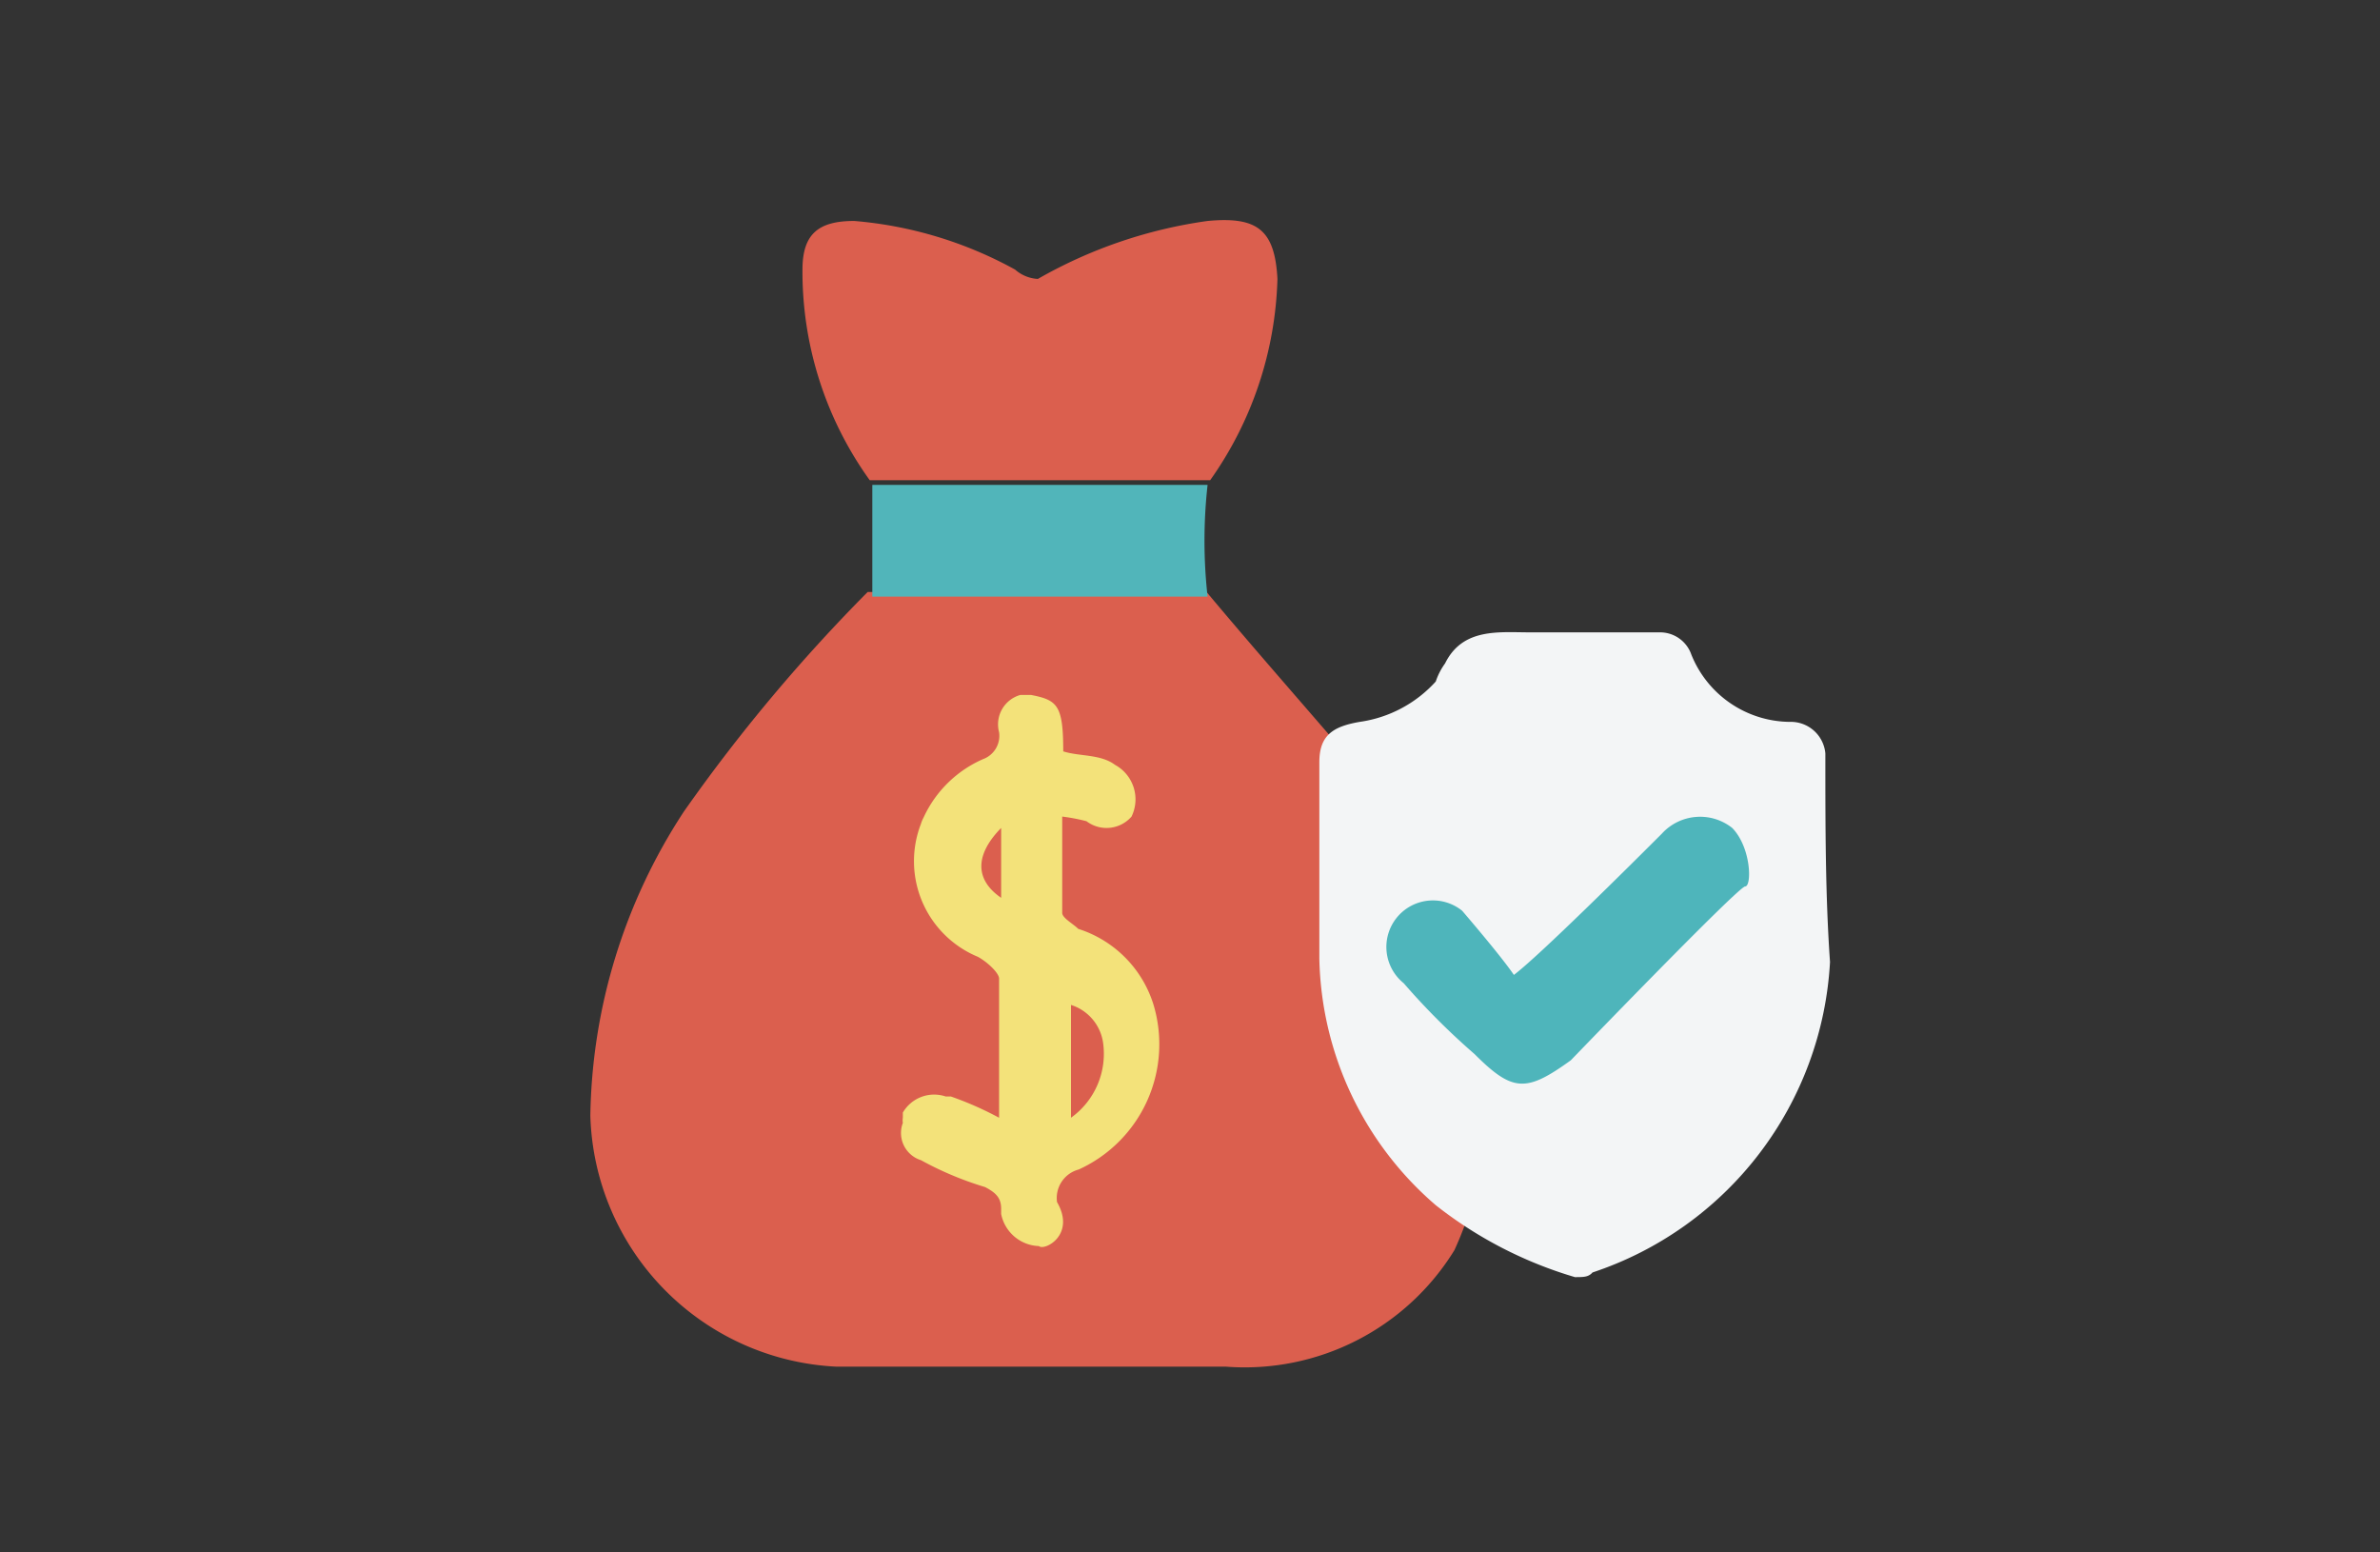
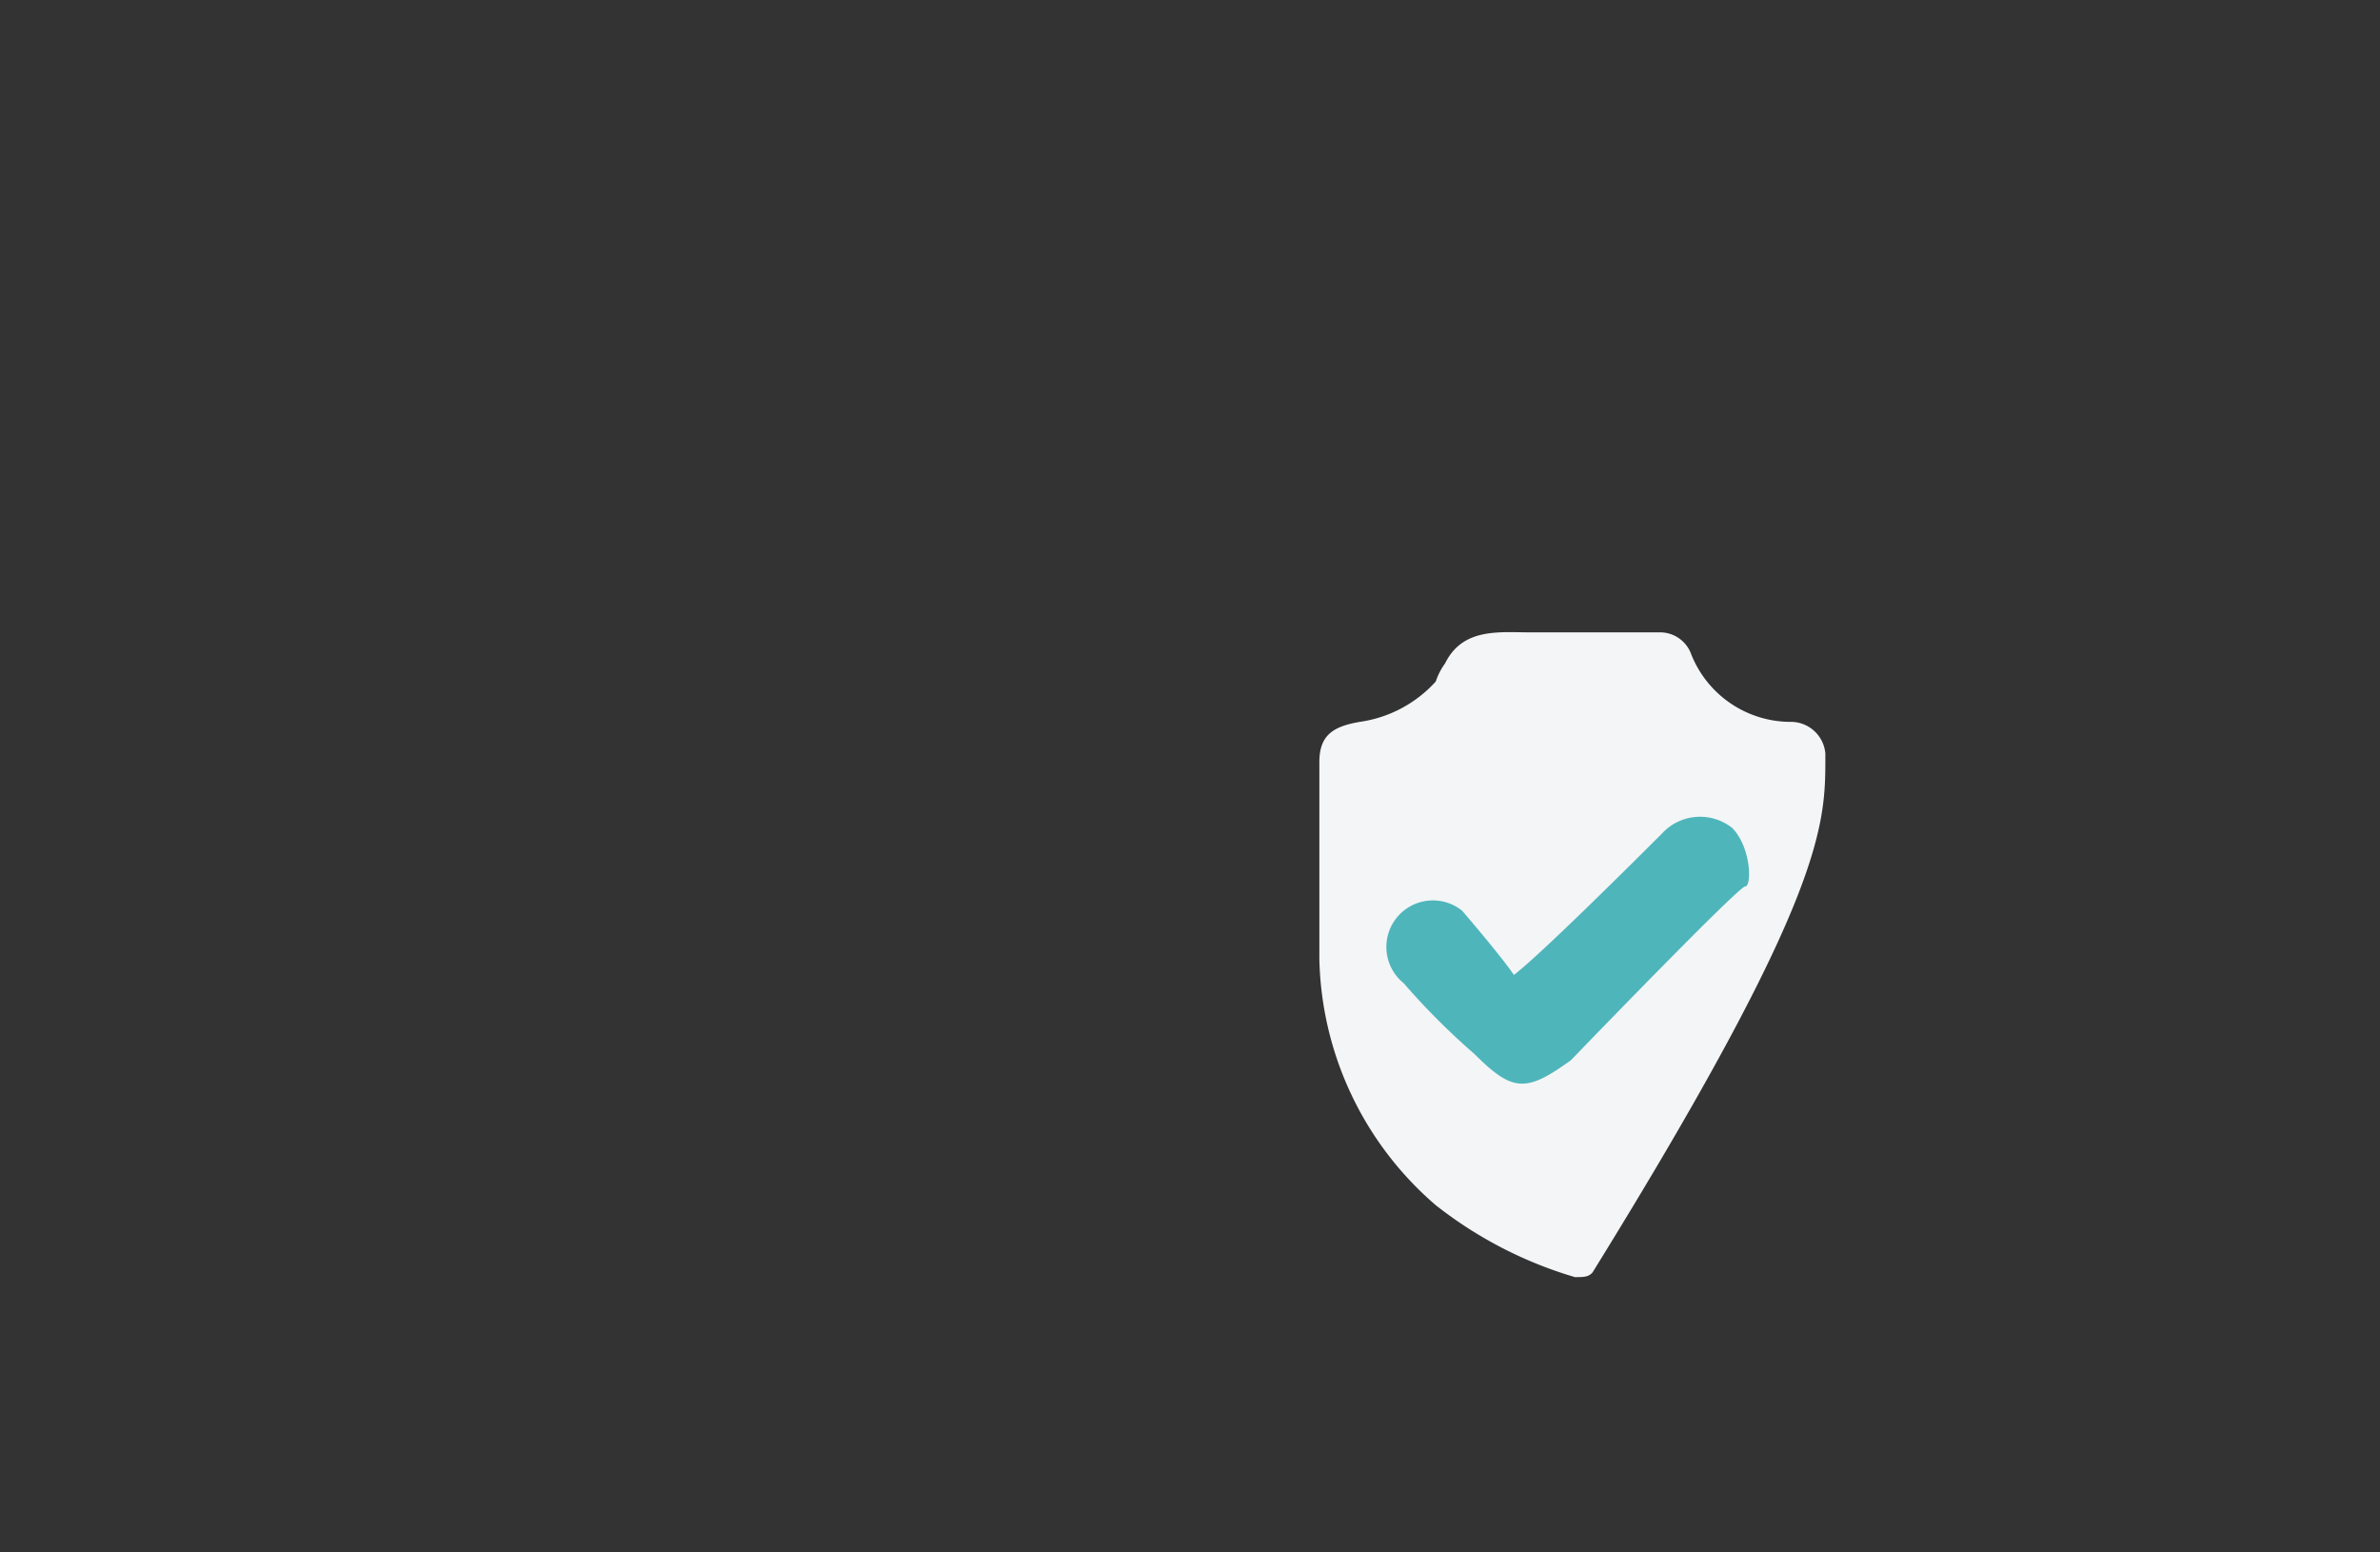
<svg xmlns="http://www.w3.org/2000/svg" id="圖層_1" data-name="圖層 1" viewBox="0 0 46 30">
  <rect x="0" y="0" width="46" height="30" fill="#333333" stroke="none" />
  <defs>
    <style>.cls-1{fill:#db5f4e;}.cls-2{fill:#f3f5f6;}.cls-3{fill:#51b5ba;}.cls-4{fill:#f3e27a;}.cls-5{fill:#4eb5bb;}</style>
  </defs>
  <title>article</title>
  <g id="组_2294" data-name="组 2294">
-     <path id="路径_1050" data-name="路径 1050" class="cls-1" d="M26,14.56c-.86-1-1.81-2.08-2.68-3.12H16.77a32.69,32.69,0,0,0-3.55,4.24,11,11,0,0,0-1.81,5.88,5,5,0,0,0,4.75,4.85h7.53a4.76,4.76,0,0,0,4.42-2.25C30.26,19.49,25.94,14.64,26,14.56Z" />
-     <path id="路径_1051" data-name="路径 1051" class="cls-2" d="M35.28,14.64v-.08a.67.67,0,0,0-.69-.61,2.07,2.07,0,0,1-1.9-1.3.64.64,0,0,0-.61-.43H29.57c-.6,0-1.3-.09-1.64.6a1.29,1.29,0,0,0-.18.35,2.44,2.44,0,0,1-1.47.78c-.52.09-.78.26-.78.78v3.8a6.45,6.45,0,0,0,2.25,4.76,8,8,0,0,0,2.69,1.39h0c.17,0,.26,0,.34-.09a6.71,6.71,0,0,0,4.59-6C35.28,17.32,35.28,15.94,35.28,14.64Z" />
-     <path id="路径_1052" data-name="路径 1052" class="cls-1" d="M23.34,4.27a9.13,9.13,0,0,0-3.28,1.12h0a.72.72,0,0,1-.44-.18,7.76,7.76,0,0,0-3.11-.94c-.69,0-1,.25-1,.94a6.9,6.9,0,0,0,1.3,4.07h6.58a7.05,7.05,0,0,0,1.3-3.89C24.64,4.44,24.3,4.18,23.34,4.27Z" />
-     <path id="路径_1053" data-name="路径 1053" class="cls-3" d="M23.34,9.37H16.86v2.16h6.48A9.75,9.75,0,0,1,23.34,9.37Z" />
-     <path id="联合_23" data-name="联合 23" class="cls-4" d="M20.08,24.08a.77.77,0,0,1-.73-.62v-.1c0-.21-.1-.31-.31-.42a6.39,6.39,0,0,1-1.24-.52.55.55,0,0,1-.35-.72.3.3,0,0,1,0-.1v-.1a.7.7,0,0,1,.83-.31h.1a6.41,6.41,0,0,1,.93.41V18.91c0-.1-.21-.31-.41-.42a2,2,0,0,1-1.1-2.57.61.61,0,0,1,.05-.12A2.26,2.26,0,0,1,19,14.67a.48.48,0,0,0,.31-.52.59.59,0,0,1,.41-.72h.11s.11,0,.1,0c.51.1.62.2.62,1.09.31.1.72.05,1,.26a.76.76,0,0,1,.32,1h0a.64.64,0,0,1-.87.09,3.55,3.55,0,0,0-.47-.09v1.86c0,.1.21.21.31.31a2.23,2.23,0,0,1,1.45,1.45,2.66,2.66,0,0,1-1.44,3.2.57.57,0,0,0-.42.63C20.8,23.87,20.18,24.18,20.08,24.08Zm.62-2.48a1.52,1.52,0,0,0,.62-1.45.9.9,0,0,0-.62-.73Zm-1.35-4.25V16c-.51.52-.51,1,0,1.35Z" />
+     <path id="路径_1051" data-name="路径 1051" class="cls-2" d="M35.28,14.64v-.08a.67.67,0,0,0-.69-.61,2.07,2.07,0,0,1-1.9-1.3.64.64,0,0,0-.61-.43H29.57c-.6,0-1.3-.09-1.64.6a1.29,1.29,0,0,0-.18.35,2.44,2.44,0,0,1-1.47.78c-.52.09-.78.26-.78.78v3.8a6.45,6.45,0,0,0,2.25,4.76,8,8,0,0,0,2.69,1.39h0c.17,0,.26,0,.34-.09C35.28,17.32,35.28,15.94,35.28,14.64Z" />
    <path id="路径_1054" data-name="路径 1054" class="cls-5" d="M33.48,16h0a1,1,0,0,0-1.36.11v0c-.62.62-2.37,2.36-2.86,2.73-.25-.37-1-1.24-1-1.24A.89.89,0,0,0,27.13,19a13.63,13.63,0,0,0,1.37,1.37c.74.74,1,.74,1.86.12,0,0,3.24-3.36,3.37-3.36S33.85,16.38,33.48,16Z" />
  </g>
</svg>